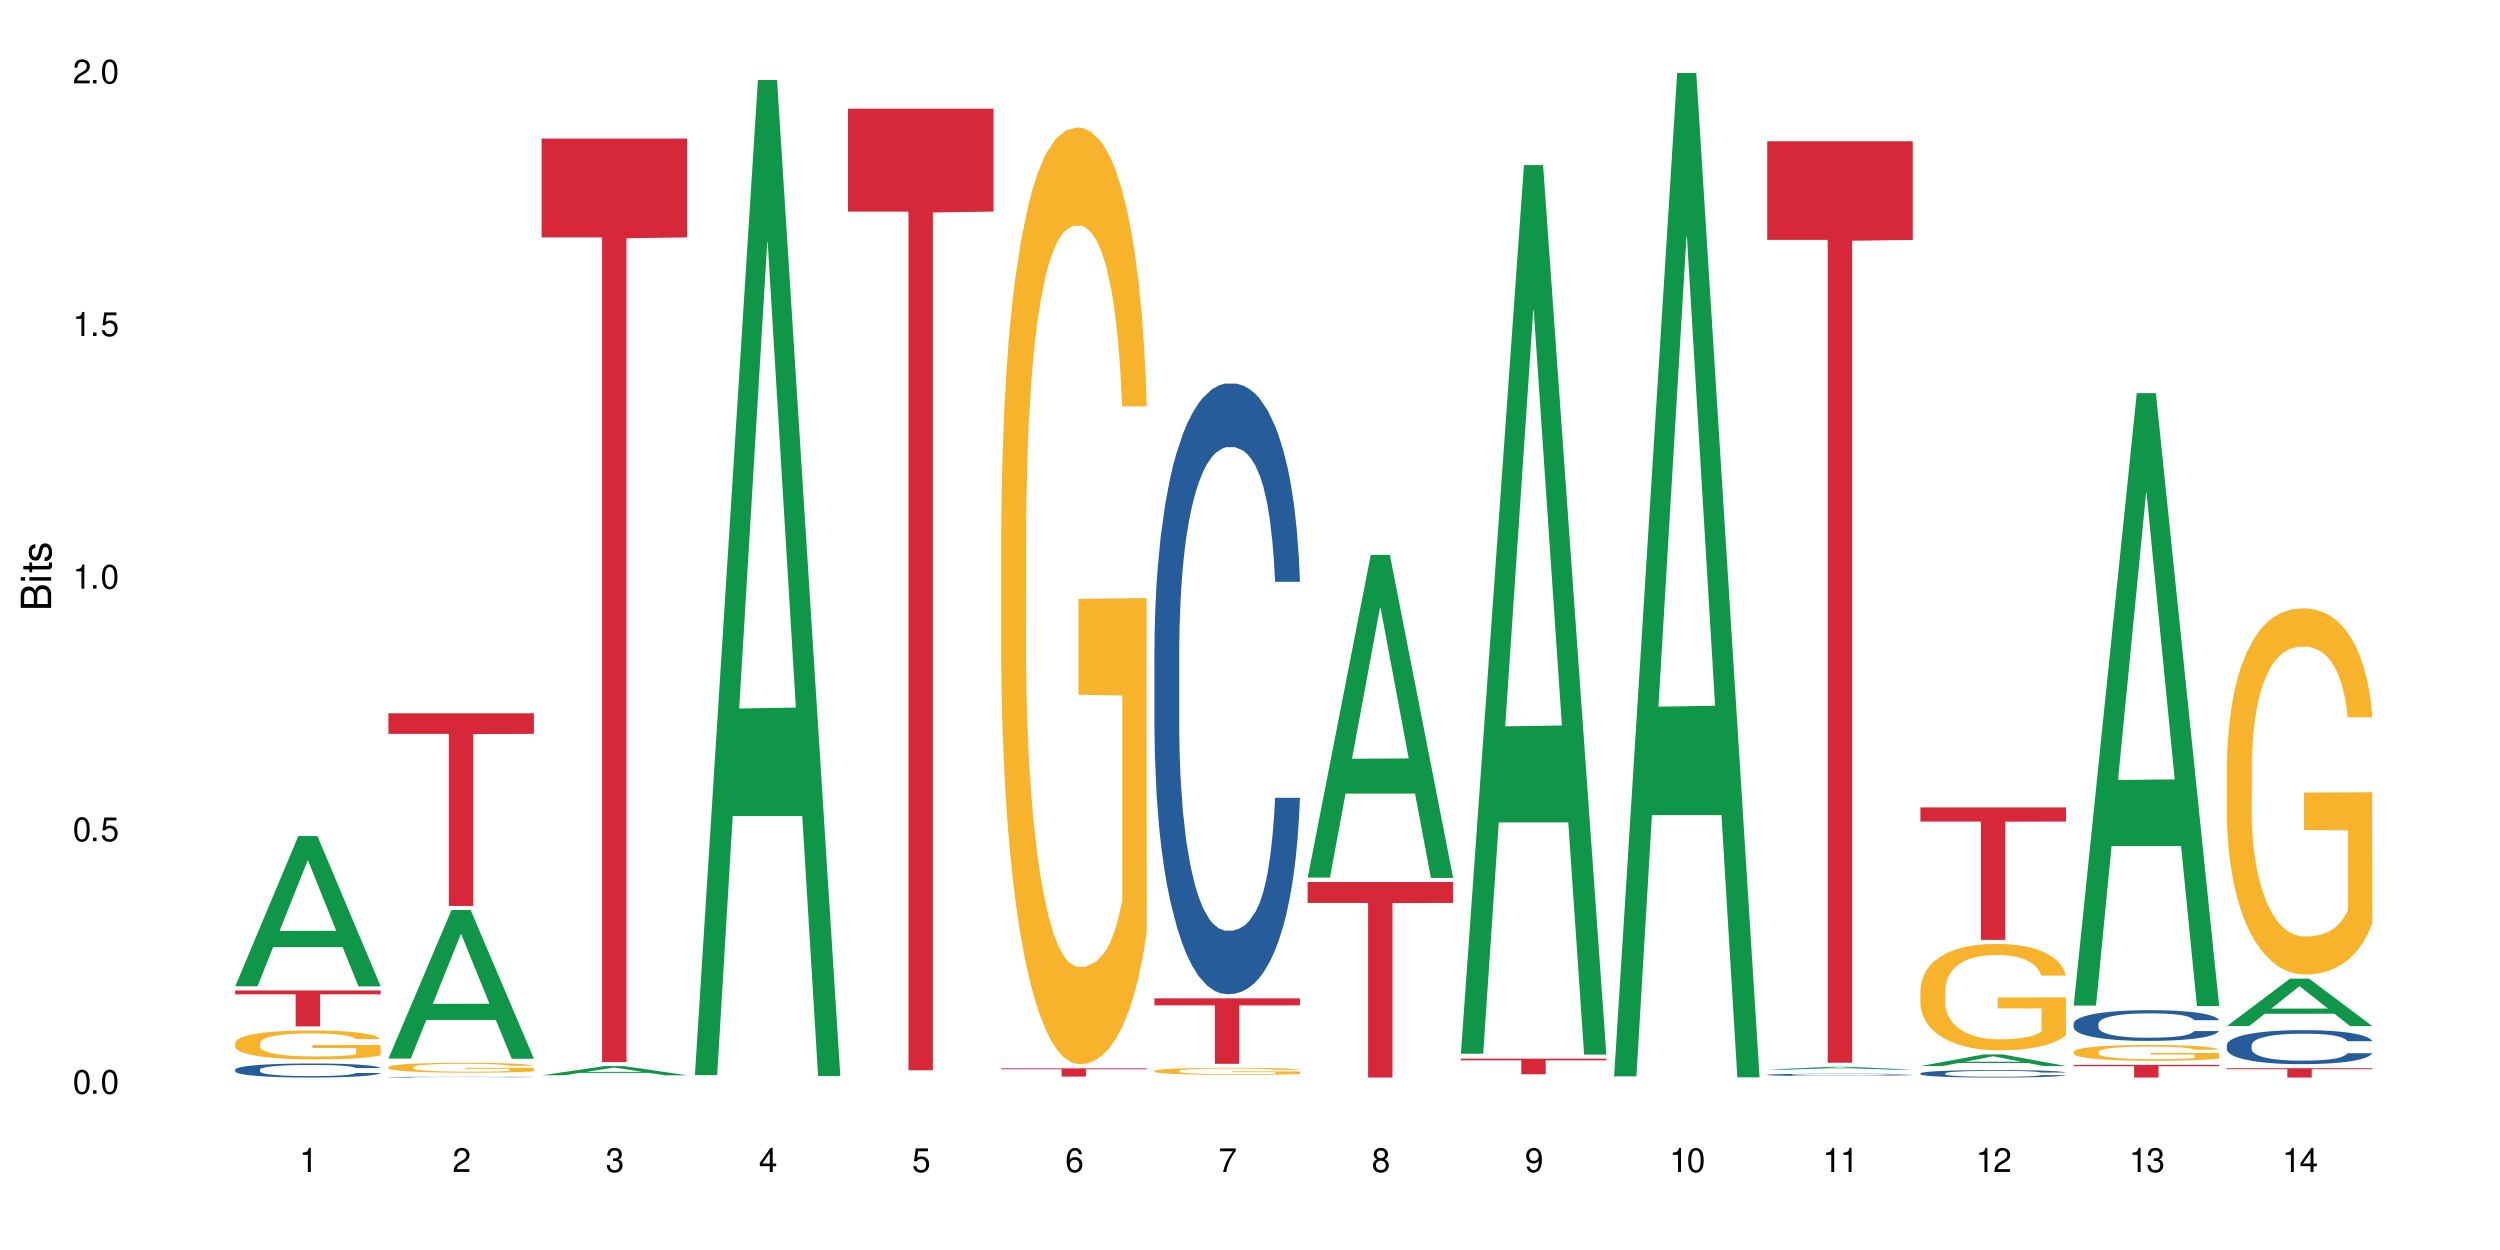
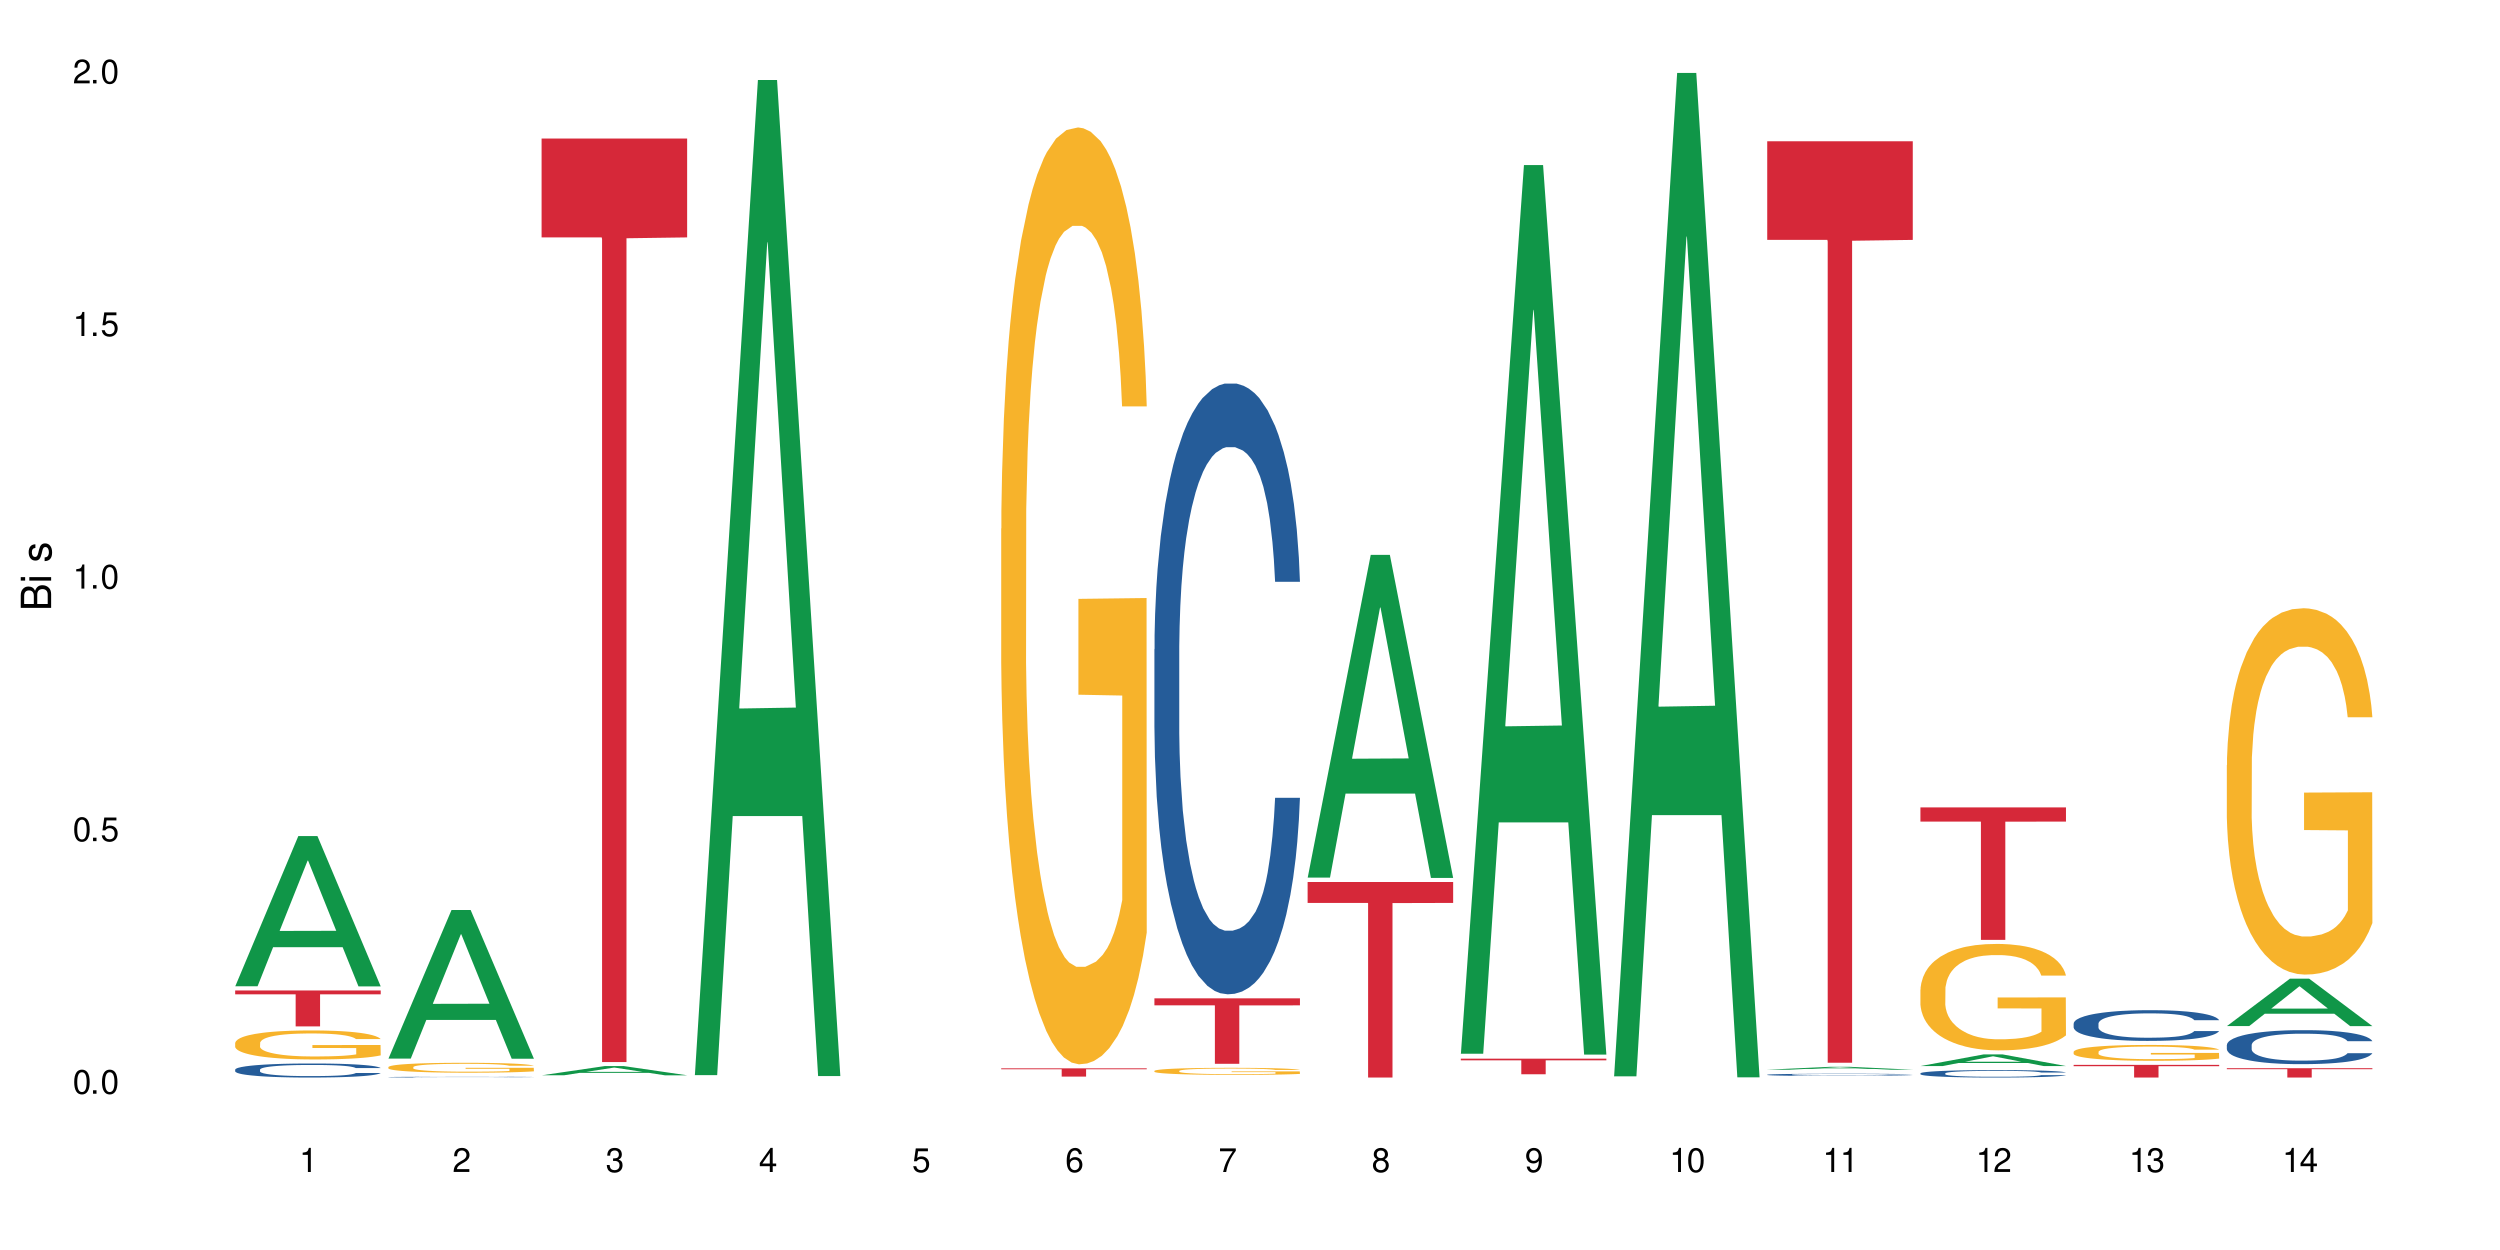
<svg xmlns="http://www.w3.org/2000/svg" xmlns:xlink="http://www.w3.org/1999/xlink" width="720" height="360" viewBox="0 0 720 360">
  <defs>
    <g>
      <g id="glyph-0-0">
</g>
      <g id="glyph-0-1">
        <path d="M 2.641 -6.938 C 2 -6.938 1.422 -6.656 1.078 -6.172 C 0.641 -5.562 0.406 -4.641 0.406 -3.359 C 0.406 -1.016 1.188 0.219 2.641 0.219 C 4.078 0.219 4.859 -1.016 4.859 -3.297 C 4.859 -4.641 4.656 -5.547 4.203 -6.172 C 3.844 -6.656 3.281 -6.938 2.641 -6.938 Z M 2.641 -6.188 C 3.547 -6.188 4 -5.25 4 -3.375 C 4 -1.406 3.562 -0.484 2.625 -0.484 C 1.734 -0.484 1.281 -1.438 1.281 -3.344 C 1.281 -5.25 1.734 -6.188 2.641 -6.188 Z M 2.641 -6.188 " />
      </g>
      <g id="glyph-0-2">
        <path d="M 1.828 -1 L 0.828 -1 L 0.828 0 L 1.828 0 Z M 1.828 -1 " />
      </g>
      <g id="glyph-0-3">
        <path d="M 4.562 -6.797 L 1.062 -6.797 L 0.547 -3.094 L 1.328 -3.094 C 1.719 -3.562 2.047 -3.734 2.578 -3.734 C 3.484 -3.734 4.062 -3.109 4.062 -2.094 C 4.062 -1.125 3.484 -0.531 2.578 -0.531 C 1.828 -0.531 1.375 -0.906 1.188 -1.672 L 0.328 -1.672 C 0.453 -1.109 0.547 -0.844 0.75 -0.594 C 1.125 -0.078 1.828 0.219 2.594 0.219 C 3.969 0.219 4.922 -0.781 4.922 -2.219 C 4.922 -3.562 4.031 -4.484 2.719 -4.484 C 2.25 -4.484 1.859 -4.359 1.469 -4.062 L 1.734 -5.969 L 4.562 -5.969 Z M 4.562 -6.797 " />
      </g>
      <g id="glyph-0-4">
        <path d="M 2.484 -4.938 L 2.484 0 L 3.328 0 L 3.328 -6.938 L 2.766 -6.938 C 2.469 -5.875 2.281 -5.734 0.984 -5.562 L 0.984 -4.938 Z M 2.484 -4.938 " />
      </g>
      <g id="glyph-0-5">
        <path d="M 4.859 -0.828 L 1.281 -0.828 C 1.359 -1.406 1.672 -1.781 2.5 -2.281 L 3.469 -2.828 C 4.406 -3.344 4.906 -4.062 4.906 -4.906 C 4.906 -5.484 4.672 -6.031 4.266 -6.406 C 3.859 -6.766 3.375 -6.938 2.719 -6.938 C 1.859 -6.938 1.219 -6.625 0.844 -6.031 C 0.609 -5.672 0.5 -5.234 0.484 -4.531 L 1.328 -4.531 C 1.359 -5.016 1.406 -5.281 1.531 -5.516 C 1.75 -5.938 2.188 -6.203 2.703 -6.203 C 3.469 -6.203 4.031 -5.641 4.031 -4.891 C 4.031 -4.344 3.719 -3.859 3.125 -3.516 L 2.234 -3 C 0.812 -2.172 0.406 -1.531 0.328 -0.016 L 4.859 -0.016 Z M 4.859 -0.828 " />
      </g>
      <g id="glyph-0-6">
        <path d="M 2.125 -3.188 L 2.578 -3.188 C 3.5 -3.188 3.984 -2.766 3.984 -1.922 C 3.984 -1.062 3.469 -0.531 2.594 -0.531 C 1.656 -0.531 1.203 -1 1.156 -2.016 L 0.312 -2.016 C 0.344 -1.453 0.438 -1.094 0.609 -0.781 C 0.953 -0.109 1.625 0.219 2.547 0.219 C 3.953 0.219 4.859 -0.625 4.859 -1.938 C 4.859 -2.828 4.516 -3.297 3.703 -3.594 C 4.344 -3.844 4.656 -4.328 4.656 -5.031 C 4.656 -6.219 3.875 -6.938 2.578 -6.938 C 1.203 -6.938 0.484 -6.172 0.453 -4.703 L 1.297 -4.703 C 1.312 -5.125 1.344 -5.359 1.453 -5.578 C 1.641 -5.969 2.062 -6.203 2.594 -6.203 C 3.344 -6.203 3.797 -5.75 3.797 -5 C 3.797 -4.516 3.609 -4.219 3.25 -4.047 C 3.016 -3.953 2.703 -3.922 2.125 -3.906 Z M 2.125 -3.188 " />
      </g>
      <g id="glyph-0-7">
        <path d="M 3.141 -1.672 L 3.141 0 L 3.984 0 L 3.984 -1.672 L 4.984 -1.672 L 4.984 -2.438 L 3.984 -2.438 L 3.984 -6.938 L 3.359 -6.938 L 0.266 -2.578 L 0.266 -1.672 Z M 3.141 -2.438 L 1 -2.438 L 3.141 -5.5 Z M 3.141 -2.438 " />
      </g>
      <g id="glyph-0-8">
        <path d="M 4.781 -5.125 C 4.609 -6.266 3.891 -6.938 2.844 -6.938 C 2.094 -6.938 1.422 -6.578 1.031 -5.953 C 0.594 -5.266 0.406 -4.422 0.406 -3.172 C 0.406 -2 0.578 -1.25 0.984 -0.641 C 1.359 -0.078 1.953 0.219 2.703 0.219 C 3.984 0.219 4.922 -0.75 4.922 -2.094 C 4.922 -3.375 4.062 -4.281 2.844 -4.281 C 2.172 -4.281 1.641 -4.031 1.281 -3.516 C 1.281 -5.234 1.828 -6.188 2.797 -6.188 C 3.391 -6.188 3.797 -5.797 3.938 -5.125 Z M 2.734 -3.531 C 3.547 -3.531 4.062 -2.953 4.062 -2.031 C 4.062 -1.156 3.484 -0.531 2.703 -0.531 C 1.922 -0.531 1.328 -1.188 1.328 -2.078 C 1.328 -2.938 1.906 -3.531 2.734 -3.531 Z M 2.734 -3.531 " />
      </g>
      <g id="glyph-0-9">
        <path d="M 4.984 -6.797 L 0.438 -6.797 L 0.438 -5.969 L 4.109 -5.969 C 2.5 -3.656 1.828 -2.234 1.328 0 L 2.219 0 C 2.594 -2.172 3.453 -4.047 4.984 -6.094 Z M 4.984 -6.797 " />
      </g>
      <g id="glyph-0-10">
        <path d="M 3.75 -3.656 C 4.469 -4.094 4.688 -4.438 4.688 -5.078 C 4.688 -6.172 3.844 -6.938 2.641 -6.938 C 1.438 -6.938 0.594 -6.172 0.594 -5.094 C 0.594 -4.438 0.812 -4.094 1.516 -3.656 C 0.734 -3.266 0.359 -2.703 0.359 -1.922 C 0.359 -0.656 1.281 0.219 2.641 0.219 C 3.984 0.219 4.922 -0.656 4.922 -1.922 C 4.922 -2.703 4.531 -3.266 3.75 -3.656 Z M 2.641 -6.188 C 3.359 -6.188 3.812 -5.75 3.812 -5.062 C 3.812 -4.406 3.344 -3.984 2.641 -3.984 C 1.922 -3.984 1.453 -4.406 1.453 -5.078 C 1.453 -5.75 1.922 -6.188 2.641 -6.188 Z M 2.641 -3.266 C 3.484 -3.266 4.062 -2.719 4.062 -1.906 C 4.062 -1.078 3.484 -0.531 2.625 -0.531 C 1.797 -0.531 1.219 -1.094 1.219 -1.906 C 1.219 -2.719 1.781 -3.266 2.641 -3.266 Z M 2.641 -3.266 " />
      </g>
      <g id="glyph-0-11">
        <path d="M 0.516 -1.578 C 0.672 -0.453 1.406 0.219 2.438 0.219 C 3.188 0.219 3.859 -0.141 4.266 -0.766 C 4.688 -1.453 4.891 -2.297 4.891 -3.547 C 4.891 -4.719 4.703 -5.453 4.312 -6.078 C 3.938 -6.641 3.344 -6.938 2.594 -6.938 C 1.297 -6.938 0.359 -5.969 0.359 -4.625 C 0.359 -3.344 1.234 -2.453 2.453 -2.453 C 3.094 -2.453 3.578 -2.672 4.016 -3.203 C 4 -1.484 3.469 -0.531 2.5 -0.531 C 1.906 -0.531 1.484 -0.906 1.359 -1.578 Z M 2.578 -6.203 C 3.375 -6.203 3.969 -5.531 3.969 -4.641 C 3.969 -3.797 3.391 -3.188 2.547 -3.188 C 1.734 -3.188 1.234 -3.766 1.234 -4.688 C 1.234 -5.562 1.797 -6.203 2.578 -6.203 Z M 2.578 -6.203 " />
      </g>
      <g id="glyph-1-0">
</g>
      <g id="glyph-1-1">
        <path d="M 0 -0.953 L 0 -4.891 C 0 -5.719 -0.234 -6.344 -0.734 -6.797 C -1.188 -7.234 -1.812 -7.469 -2.5 -7.469 C -3.547 -7.469 -4.188 -7 -4.625 -5.875 C -4.984 -6.688 -5.625 -7.094 -6.531 -7.094 C -7.172 -7.094 -7.734 -6.859 -8.141 -6.391 C -8.562 -5.922 -8.75 -5.344 -8.75 -4.5 L -8.75 -0.953 Z M -4.984 -2.062 L -7.766 -2.062 L -7.766 -4.219 C -7.766 -4.844 -7.688 -5.203 -7.453 -5.5 C -7.219 -5.812 -6.859 -5.969 -6.375 -5.969 C -5.891 -5.969 -5.531 -5.812 -5.297 -5.5 C -5.062 -5.203 -4.984 -4.844 -4.984 -4.219 Z M -0.984 -2.062 L -4 -2.062 L -4 -4.781 C -4 -5.766 -3.438 -6.359 -2.484 -6.359 C -1.547 -6.359 -0.984 -5.766 -0.984 -4.781 Z M -0.984 -2.062 " />
      </g>
      <g id="glyph-1-2">
        <path d="M -6.281 -1.797 L -6.281 -0.797 L 0 -0.797 L 0 -1.797 Z M -8.75 -1.797 L -8.75 -0.797 L -7.484 -0.797 L -7.484 -1.797 Z M -8.75 -1.797 " />
      </g>
      <g id="glyph-1-3">
-         <path d="M -6.281 -3.047 L -6.281 -2.016 L -8.016 -2.016 L -8.016 -1.016 L -6.281 -1.016 L -6.281 -0.172 L -5.469 -0.172 L -5.469 -1.016 L -0.719 -1.016 C -0.078 -1.016 0.281 -1.453 0.281 -2.234 C 0.281 -2.5 0.25 -2.719 0.188 -3.047 L -0.641 -3.047 C -0.609 -2.906 -0.594 -2.766 -0.594 -2.562 C -0.594 -2.141 -0.719 -2.016 -1.156 -2.016 L -5.469 -2.016 L -5.469 -3.047 Z M -6.281 -3.047 " />
-       </g>
+         </g>
      <g id="glyph-1-4">
        <path d="M -4.531 -5.25 C -5.766 -5.25 -6.469 -4.422 -6.469 -2.969 C -6.469 -1.516 -5.719 -0.562 -4.547 -0.562 C -3.562 -0.562 -3.094 -1.062 -2.734 -2.562 L -2.516 -3.484 C -2.344 -4.188 -2.094 -4.469 -1.641 -4.469 C -1.047 -4.469 -0.641 -3.875 -0.641 -3 C -0.641 -2.453 -0.797 -2 -1.062 -1.75 C -1.25 -1.594 -1.422 -1.531 -1.875 -1.469 L -1.875 -0.406 C -0.422 -0.453 0.281 -1.266 0.281 -2.922 C 0.281 -4.5 -0.5 -5.516 -1.719 -5.516 C -2.656 -5.516 -3.172 -4.984 -3.469 -3.734 L -3.703 -2.766 C -3.891 -1.953 -4.156 -1.609 -4.594 -1.609 C -5.188 -1.609 -5.547 -2.125 -5.547 -2.938 C -5.547 -3.75 -5.203 -4.172 -4.531 -4.203 Z M -4.531 -5.25 " />
      </g>
    </g>
  </defs>
  <rect x="-72" y="-36" width="864" height="432" fill="rgb(100%, 100%, 100%)" fill-opacity="1" />
  <path fill-rule="nonzero" fill="rgb(6.275%, 58.824%, 28.235%)" fill-opacity="1" d="M 67.73 284.047 L 67.777 284.008 L 85.914 240.789 L 91.422 240.789 L 109.648 284.09 L 103.242 284.09 L 98.676 272.785 L 78.656 272.785 L 74.18 284.047 L 67.73 284.047 L 80.582 268.109 L 96.84 268.07 L 88.734 247.863 L 88.645 247.824 L 88.555 247.945 L 80.539 268.07 L 80.582 268.109 Z M 67.73 284.047 " />
  <path fill-rule="nonzero" fill="rgb(14.51%, 36.078%, 60%)" fill-opacity="1" d="M 67.73 308.047 L 67.781 308.043 L 67.781 307.957 L 67.934 307.816 L 68.293 307.637 L 68.652 307.516 L 69.57 307.297 L 70.848 307.086 L 72.18 306.926 L 73.148 306.828 L 74.02 306.754 L 76.012 306.617 L 77.289 306.547 L 78.672 306.484 L 80.355 306.422 L 81.582 306.383 L 84.344 306.324 L 86.391 306.301 L 87.973 306.289 L 91.398 306.289 L 93.441 306.301 L 94.926 306.32 L 96.562 306.352 L 97.941 306.383 L 100.344 306.465 L 102.492 306.57 L 103.461 306.629 L 104.996 306.742 L 106.172 306.855 L 106.988 306.949 L 107.91 307.086 L 108.727 307.254 L 109.34 307.441 L 109.648 307.602 L 102.492 307.602 L 102.133 307.453 L 101.723 307.34 L 100.957 307.188 L 100.191 307.078 L 99.117 306.973 L 98.145 306.902 L 96.816 306.832 L 95.641 306.789 L 94.414 306.754 L 93.238 306.73 L 90.988 306.711 L 88.383 306.711 L 87.41 306.719 L 85.418 306.746 L 84.344 306.773 L 82.812 306.824 L 81.738 306.871 L 80.461 306.945 L 79.59 307.008 L 78.516 307.105 L 77.75 307.191 L 76.883 307.312 L 76.371 307.406 L 75.91 307.508 L 75.5 307.629 L 75.195 307.762 L 74.988 307.898 L 74.887 308.031 L 74.887 308.602 L 74.988 308.738 L 75.246 308.891 L 75.91 309.117 L 76.883 309.312 L 78.004 309.469 L 79.078 309.578 L 79.691 309.633 L 80.512 309.691 L 81.789 309.766 L 83.629 309.84 L 84.703 309.867 L 86.34 309.898 L 88.023 309.914 L 90.273 309.914 L 92.27 309.898 L 93.598 309.879 L 94.977 309.852 L 96.867 309.785 L 98.043 309.727 L 99.066 309.656 L 99.832 309.586 L 100.344 309.527 L 101.109 309.414 L 101.723 309.289 L 102.184 309.156 L 102.492 309.031 L 109.648 309.031 L 109.34 309.18 L 108.883 309.324 L 108.422 309.434 L 107.707 309.562 L 106.887 309.676 L 105.711 309.805 L 104.742 309.891 L 103.461 309.984 L 102.285 310.055 L 101.008 310.117 L 99.117 310.191 L 97.891 310.227 L 96.562 310.262 L 94.977 310.289 L 92.984 310.316 L 90.836 310.332 L 88.844 310.336 L 86.695 310.328 L 85.109 310.312 L 83.016 310.277 L 80.41 310.211 L 78.516 310.141 L 77.035 310.07 L 75.758 309.996 L 74.324 309.898 L 72.484 309.734 L 71.359 309.609 L 70.594 309.504 L 69.723 309.363 L 69.109 309.23 L 68.395 309.023 L 67.883 308.762 L 67.73 308.559 Z M 67.73 308.047 " />
  <path fill-rule="nonzero" fill="rgb(96.863%, 70.196%, 16.863%)" fill-opacity="1" d="M 67.73 300.348 L 67.781 300.34 L 67.781 300.188 L 67.988 299.844 L 68.496 299.371 L 69.164 298.98 L 69.879 298.676 L 70.34 298.516 L 71.105 298.285 L 71.77 298.117 L 73.457 297.773 L 75.602 297.453 L 76.777 297.316 L 78.109 297.188 L 80 297.043 L 80.867 296.988 L 83.527 296.867 L 86.543 296.789 L 89.863 296.766 L 91.398 296.773 L 93.496 296.805 L 96.355 296.887 L 97.992 296.965 L 99.27 297.043 L 100.602 297.141 L 102.234 297.293 L 103.77 297.477 L 104.996 297.66 L 106.223 297.887 L 107.246 298.133 L 108.113 298.398 L 108.883 298.719 L 109.34 298.988 L 109.648 299.254 L 102.543 299.254 L 102.133 298.988 L 101.672 298.781 L 100.906 298.531 L 100.141 298.348 L 99.375 298.203 L 97.941 298.004 L 96.715 297.879 L 95.18 297.773 L 93.699 297.707 L 92.012 297.66 L 90.988 297.645 L 88.281 297.645 L 85.828 297.699 L 84.395 297.758 L 83.375 297.82 L 81.941 297.934 L 81.074 298.027 L 80.562 298.086 L 79.027 298.324 L 78.004 298.539 L 77.445 298.684 L 76.727 298.91 L 76.215 299.117 L 75.652 299.422 L 75.348 299.652 L 74.938 300.172 L 74.887 301.547 L 75.039 301.836 L 75.348 302.148 L 75.758 302.422 L 76.371 302.715 L 76.984 302.934 L 78.059 303.234 L 78.977 303.43 L 79.691 303.562 L 81.074 303.766 L 81.637 303.836 L 82.965 303.973 L 84.344 304.078 L 86.031 304.172 L 87.309 304.219 L 89.355 304.254 L 91.961 304.254 L 95.027 304.211 L 96.969 304.148 L 98.301 304.086 L 99.168 304.035 L 100.242 303.949 L 101.008 303.875 L 101.723 303.789 L 102.594 303.66 L 102.594 301.836 L 89.969 301.828 L 89.969 300.973 L 109.598 300.965 L 109.648 303.949 L 108.574 304.156 L 107.246 304.355 L 105.969 304.508 L 104.637 304.637 L 102.746 304.781 L 101.215 304.875 L 98.863 304.98 L 96.715 305.051 L 94.465 305.094 L 92.473 305.117 L 90.121 305.125 L 88.023 305.109 L 85.777 305.066 L 83.988 305.004 L 82.352 304.926 L 80.715 304.828 L 78.672 304.668 L 77.34 304.539 L 75.961 304.379 L 74.582 304.188 L 73.355 303.98 L 72.535 303.82 L 71.719 303.637 L 70.848 303.406 L 70.031 303.148 L 69.418 302.91 L 68.855 302.645 L 68.445 302.395 L 68.039 302.051 L 67.832 301.773 L 67.73 301.539 Z M 67.73 300.348 " />
  <path fill-rule="nonzero" fill="rgb(83.922%, 15.686%, 22.353%)" fill-opacity="1" d="M 67.73 285.25 L 109.648 285.25 L 109.648 286.359 L 92.18 286.367 L 92.18 295.605 L 85.148 295.605 L 85.148 286.379 L 85.047 286.359 L 67.73 286.359 Z M 67.73 285.25 " />
  <path fill-rule="nonzero" fill="rgb(6.275%, 58.824%, 28.235%)" fill-opacity="1" d="M 111.855 304.879 L 111.898 304.84 L 130.035 262.078 L 135.543 262.078 L 153.77 304.918 L 147.367 304.918 L 142.801 293.738 L 122.781 293.738 L 118.301 304.879 L 111.855 304.879 L 124.707 289.109 L 140.961 289.07 L 132.855 269.078 L 132.766 269.039 L 132.68 269.16 L 124.66 289.07 L 124.707 289.109 Z M 111.855 304.879 " />
  <path fill-rule="nonzero" fill="rgb(14.51%, 36.078%, 60%)" fill-opacity="1" d="M 111.855 310.207 L 111.906 310.207 L 111.906 310.199 L 112.059 310.191 L 112.418 310.184 L 112.773 310.176 L 113.695 310.164 L 114.973 310.152 L 116.301 310.141 L 117.273 310.137 L 118.141 310.133 L 120.137 310.125 L 121.414 310.121 L 122.793 310.117 L 124.48 310.113 L 125.707 310.113 L 128.469 310.109 L 130.512 310.105 L 137.566 310.105 L 139.047 310.109 L 140.684 310.109 L 142.066 310.113 L 144.469 310.117 L 146.613 310.121 L 147.586 310.125 L 149.117 310.133 L 150.293 310.137 L 151.113 310.145 L 152.031 310.152 L 152.852 310.16 L 153.465 310.172 L 153.77 310.18 L 146.613 310.18 L 146.258 310.172 L 145.848 310.164 L 145.082 310.156 L 144.312 310.152 L 143.242 310.145 L 142.27 310.141 L 140.941 310.137 L 139.766 310.133 L 137.363 310.133 L 135.113 310.129 L 131.535 310.129 L 129.539 310.133 L 128.469 310.133 L 126.934 310.137 L 125.859 310.141 L 124.582 310.145 L 123.715 310.148 L 122.641 310.152 L 121.875 310.156 L 121.004 310.164 L 120.492 310.168 L 120.031 310.176 L 119.625 310.184 L 119.316 310.188 L 119.113 310.195 L 119.012 310.203 L 119.012 310.238 L 119.113 310.246 L 119.367 310.254 L 120.031 310.266 L 121.004 310.277 L 122.129 310.285 L 123.203 310.293 L 123.816 310.293 L 124.633 310.297 L 125.91 310.301 L 127.75 310.305 L 128.824 310.309 L 139.102 310.309 L 140.992 310.305 L 142.168 310.301 L 143.188 310.297 L 143.957 310.293 L 144.469 310.289 L 145.234 310.281 L 145.848 310.273 L 146.309 310.27 L 146.613 310.262 L 153.77 310.262 L 153.465 310.27 L 152.543 310.285 L 151.828 310.289 L 151.012 310.297 L 149.836 310.305 L 148.863 310.309 L 147.586 310.316 L 146.41 310.32 L 145.133 310.32 L 143.242 310.328 L 142.012 310.328 L 140.684 310.332 L 137.105 310.332 L 134.961 310.336 L 132.965 310.336 L 130.82 310.332 L 127.137 310.332 L 124.531 310.328 L 122.641 310.324 L 121.156 310.32 L 119.879 310.316 L 118.449 310.309 L 116.609 310.301 L 115.484 310.293 L 114.715 310.289 L 113.848 310.281 L 113.234 310.273 L 112.52 310.262 L 112.008 310.246 L 111.855 310.234 Z M 111.855 310.207 " />
  <path fill-rule="nonzero" fill="rgb(96.863%, 70.196%, 16.863%)" fill-opacity="1" d="M 111.855 307.309 L 111.906 307.305 L 111.906 307.254 L 112.109 307.137 L 112.621 306.973 L 113.285 306.84 L 114 306.734 L 114.461 306.68 L 115.227 306.602 L 115.891 306.543 L 117.578 306.426 L 119.727 306.316 L 120.902 306.27 L 122.23 306.227 L 124.121 306.176 L 124.992 306.156 L 127.648 306.117 L 130.664 306.09 L 133.988 306.082 L 135.523 306.086 L 137.617 306.094 L 140.48 306.125 L 142.117 306.148 L 143.395 306.176 L 144.723 306.211 L 146.359 306.262 L 147.891 306.324 L 149.117 306.387 L 150.348 306.465 L 151.367 306.551 L 152.238 306.641 L 153.004 306.75 L 153.465 306.844 L 153.77 306.934 L 146.664 306.934 L 146.258 306.844 L 145.797 306.773 L 145.031 306.684 L 144.262 306.621 L 143.496 306.574 L 142.066 306.504 L 140.84 306.465 L 139.305 306.426 L 137.82 306.402 L 136.137 306.387 L 135.113 306.383 L 132.402 306.383 L 129.949 306.402 L 128.52 306.422 L 127.496 306.441 L 126.066 306.48 L 125.195 306.512 L 124.684 306.535 L 123.152 306.613 L 122.129 306.688 L 121.566 306.738 L 120.852 306.816 L 120.34 306.887 L 119.777 306.992 L 119.469 307.07 L 119.062 307.246 L 119.012 307.719 L 119.164 307.816 L 119.469 307.926 L 119.879 308.02 L 120.492 308.117 L 121.105 308.195 L 122.18 308.297 L 123.102 308.363 L 123.816 308.406 L 125.195 308.48 L 125.758 308.504 L 127.086 308.551 L 128.469 308.586 L 130.152 308.617 L 131.434 308.633 L 133.477 308.645 L 136.082 308.645 L 139.152 308.629 L 141.094 308.609 L 142.422 308.59 L 143.293 308.57 L 144.363 308.543 L 145.133 308.516 L 145.848 308.488 L 146.715 308.441 L 146.715 307.816 L 134.09 307.816 L 134.09 307.523 L 153.719 307.52 L 153.77 308.543 L 152.699 308.613 L 151.367 308.68 L 150.09 308.73 L 148.762 308.777 L 146.871 308.828 L 145.336 308.859 L 142.984 308.895 L 140.84 308.918 L 138.59 308.934 L 136.594 308.941 L 134.242 308.945 L 132.148 308.938 L 129.898 308.922 L 128.109 308.902 L 126.473 308.875 L 124.84 308.844 L 122.793 308.789 L 121.465 308.742 L 120.082 308.688 L 118.703 308.621 L 117.477 308.551 L 116.66 308.496 L 115.84 308.434 L 114.973 308.355 L 114.152 308.266 L 113.539 308.188 L 112.98 308.094 L 112.57 308.008 L 112.16 307.891 L 111.957 307.797 L 111.855 307.715 Z M 111.855 307.309 " />
-   <path fill-rule="nonzero" fill="rgb(83.922%, 15.686%, 22.353%)" fill-opacity="1" d="M 111.855 205.418 L 153.77 205.418 L 153.77 211.359 L 136.301 211.414 L 136.301 260.918 L 129.273 260.918 L 129.273 211.465 L 129.172 211.359 L 111.855 211.359 Z M 111.855 205.418 " />
  <path fill-rule="nonzero" fill="rgb(6.275%, 58.824%, 28.235%)" fill-opacity="1" d="M 155.977 309.684 L 156.023 309.684 L 174.16 307.031 L 179.668 307.031 L 197.895 309.688 L 191.488 309.688 L 186.922 308.992 L 166.902 308.992 L 162.426 309.684 L 155.977 309.684 L 168.828 308.707 L 185.086 308.703 L 176.98 307.465 L 176.891 307.461 L 176.801 307.469 L 168.785 308.703 L 168.828 308.707 Z M 155.977 309.684 " />
  <path fill-rule="nonzero" fill="rgb(83.922%, 15.686%, 22.353%)" fill-opacity="1" d="M 155.977 39.902 L 197.895 39.902 L 197.895 68.371 L 180.426 68.621 L 180.426 305.867 L 173.395 305.867 L 173.395 68.871 L 173.293 68.371 L 155.977 68.371 Z M 155.977 39.902 " />
  <path fill-rule="nonzero" fill="rgb(6.275%, 58.824%, 28.235%)" fill-opacity="1" d="M 200.102 309.645 L 200.145 309.375 L 218.281 23.031 L 223.789 23.031 L 242.016 309.914 L 235.613 309.914 L 231.047 235.031 L 211.027 235.031 L 206.547 309.645 L 200.102 309.645 L 212.953 204.051 L 229.207 203.781 L 221.102 69.902 L 221.012 69.633 L 220.926 70.441 L 212.906 203.781 L 212.953 204.051 Z M 200.102 309.645 " />
-   <path fill-rule="nonzero" fill="rgb(83.922%, 15.686%, 22.353%)" fill-opacity="1" d="M 244.223 31.289 L 286.141 31.289 L 286.141 60.934 L 268.672 61.195 L 268.672 308.246 L 261.641 308.246 L 261.641 61.453 L 261.539 60.934 L 244.223 60.934 Z M 244.223 31.289 " />
  <path fill-rule="nonzero" fill="rgb(96.863%, 70.196%, 16.863%)" fill-opacity="1" d="M 288.348 152.273 L 288.398 152.023 L 288.398 147.098 L 288.602 136.008 L 289.113 120.73 L 289.777 108.164 L 290.492 98.309 L 290.953 93.133 L 291.719 85.738 L 292.383 80.32 L 294.07 69.23 L 296.219 58.883 L 297.395 54.445 L 298.723 50.258 L 300.613 45.574 L 301.484 43.852 L 304.141 39.906 L 307.156 37.441 L 310.48 36.703 L 312.012 36.949 L 314.109 37.938 L 316.973 40.648 L 318.609 43.109 L 319.887 45.574 L 321.215 48.777 L 322.852 53.707 L 324.383 59.621 L 325.609 65.535 L 326.836 72.926 L 327.859 80.812 L 328.73 89.438 L 329.496 99.785 L 329.957 108.41 L 330.262 117.035 L 323.156 117.035 L 322.75 108.41 L 322.289 101.758 L 321.523 93.625 L 320.754 87.711 L 319.988 83.031 L 318.559 76.621 L 317.328 72.68 L 315.797 69.23 L 314.312 67.012 L 312.629 65.535 L 311.605 65.043 L 308.895 65.043 L 306.441 66.766 L 305.012 68.738 L 303.988 70.711 L 302.559 74.406 L 301.688 77.363 L 301.176 79.332 L 299.645 86.973 L 298.621 93.871 L 298.059 98.555 L 297.344 105.945 L 296.832 112.598 L 296.27 122.457 L 295.961 129.848 L 295.555 146.605 L 295.504 190.957 L 295.656 200.32 L 295.961 210.426 L 296.371 219.297 L 296.984 228.66 L 297.598 235.805 L 298.672 245.414 L 299.594 251.824 L 300.309 256.012 L 301.688 262.664 L 302.25 264.883 L 303.578 269.316 L 304.961 272.766 L 306.645 275.723 L 307.926 277.203 L 309.969 278.434 L 312.574 278.434 L 315.645 276.957 L 317.586 274.984 L 318.914 273.016 L 319.785 271.289 L 320.855 268.578 L 321.625 266.113 L 322.34 263.402 L 323.207 259.215 L 323.207 200.32 L 310.582 200.074 L 310.582 172.477 L 330.211 172.23 L 330.262 268.578 L 329.188 275.23 L 327.859 281.637 L 326.582 286.566 L 325.254 290.754 L 323.363 295.438 L 321.828 298.395 L 319.477 301.844 L 317.328 304.062 L 315.082 305.539 L 313.086 306.281 L 310.734 306.527 L 308.641 306.031 L 306.391 304.555 L 304.602 302.582 L 302.965 300.121 L 301.328 296.914 L 299.285 291.742 L 297.957 287.551 L 296.574 282.379 L 295.195 276.219 L 293.969 269.562 L 293.152 264.391 L 292.332 258.477 L 291.465 251.082 L 290.645 242.707 L 290.031 235.066 L 289.469 226.441 L 289.062 218.309 L 288.652 207.223 L 288.449 198.352 L 288.348 190.711 Z M 288.348 152.273 " />
  <path fill-rule="nonzero" fill="rgb(83.922%, 15.686%, 22.353%)" fill-opacity="1" d="M 288.348 307.688 L 330.262 307.688 L 330.262 307.941 L 312.793 307.945 L 312.793 310.07 L 305.766 310.07 L 305.766 307.949 L 305.664 307.941 L 288.348 307.941 Z M 288.348 307.688 " />
  <path fill-rule="nonzero" fill="rgb(14.51%, 36.078%, 60%)" fill-opacity="1" d="M 332.469 187.004 L 332.52 186.844 L 332.52 182.984 L 332.672 176.875 L 333.031 169.156 L 333.391 163.852 L 334.309 154.367 L 335.586 145.199 L 336.918 138.125 L 337.887 133.945 L 338.758 130.73 L 340.75 124.781 L 342.027 121.727 L 343.406 118.996 L 345.094 116.262 L 346.32 114.652 L 349.082 112.082 L 351.129 110.957 L 352.711 110.473 L 356.137 110.473 L 358.18 111.117 L 359.664 111.922 L 361.301 113.207 L 362.68 114.652 L 365.082 118.191 L 367.23 122.691 L 368.199 125.266 L 369.734 130.25 L 370.91 135.07 L 371.727 139.254 L 372.648 145.199 L 373.465 152.438 L 374.078 160.637 L 374.387 167.551 L 367.23 167.551 L 366.871 161.117 L 366.461 156.133 L 365.695 149.543 L 364.93 144.879 L 363.855 140.219 L 362.883 137.164 L 361.555 134.105 L 360.379 132.18 L 359.152 130.73 L 357.977 129.766 L 355.727 128.801 L 353.121 128.801 L 352.148 129.125 L 350.156 130.41 L 349.082 131.535 L 347.547 133.785 L 346.477 135.875 L 345.199 139.09 L 344.328 141.824 L 343.254 146.004 L 342.488 149.703 L 341.617 155.008 L 341.109 159.027 L 340.648 163.531 L 340.238 168.836 L 339.934 174.461 L 339.727 180.41 L 339.625 186.199 L 339.625 211.121 L 339.727 216.906 L 339.984 223.66 L 340.648 233.469 L 341.617 241.988 L 342.742 248.742 L 343.816 253.566 L 344.43 255.816 L 345.25 258.391 L 346.527 261.605 L 348.367 264.82 L 349.441 266.105 L 351.074 267.391 L 352.762 268.035 L 355.012 268.035 L 357.004 267.391 L 358.336 266.59 L 359.715 265.301 L 361.605 262.57 L 362.781 259.996 L 363.805 256.941 L 364.57 253.887 L 365.082 251.316 L 365.848 246.332 L 366.461 240.863 L 366.922 235.238 L 367.23 229.77 L 374.387 229.77 L 374.078 236.203 L 373.617 242.473 L 373.16 247.133 L 372.441 252.762 L 371.625 257.746 L 370.449 263.375 L 369.477 267.07 L 368.199 271.09 L 367.023 274.145 L 365.746 276.879 L 363.855 280.094 L 362.629 281.703 L 361.301 283.148 L 359.715 284.434 L 357.723 285.559 L 355.574 286.203 L 353.582 286.363 L 351.434 286.043 L 349.848 285.398 L 347.754 283.953 L 345.145 281.059 L 343.254 278.004 L 341.773 274.949 L 340.496 271.734 L 339.062 267.391 L 337.223 260.316 L 336.098 254.852 L 335.332 250.352 L 334.461 244.078 L 333.848 238.453 L 333.133 229.449 L 332.621 218.035 L 332.469 209.191 Z M 332.469 187.004 " />
  <path fill-rule="nonzero" fill="rgb(96.863%, 70.196%, 16.863%)" fill-opacity="1" d="M 332.469 308.406 L 332.52 308.402 L 332.52 308.367 L 332.723 308.281 L 333.234 308.168 L 333.898 308.074 L 334.617 308 L 335.074 307.961 L 335.844 307.902 L 336.508 307.863 L 338.195 307.777 L 340.34 307.699 L 341.516 307.668 L 342.848 307.637 L 344.738 307.602 L 345.605 307.586 L 348.266 307.559 L 351.281 307.539 L 354.602 307.531 L 356.137 307.535 L 358.23 307.543 L 361.094 307.562 L 362.73 307.582 L 364.008 307.602 L 365.336 307.625 L 366.973 307.66 L 368.508 307.707 L 369.734 307.75 L 370.961 307.805 L 371.984 307.867 L 372.852 307.93 L 373.617 308.008 L 374.078 308.074 L 374.387 308.141 L 367.281 308.141 L 366.871 308.074 L 366.41 308.023 L 365.645 307.965 L 364.879 307.918 L 364.109 307.883 L 362.68 307.836 L 361.453 307.805 L 359.918 307.777 L 358.438 307.762 L 356.75 307.75 L 355.727 307.746 L 353.02 307.746 L 350.566 307.762 L 349.133 307.773 L 348.109 307.789 L 346.68 307.816 L 345.812 307.84 L 345.301 307.855 L 343.766 307.914 L 342.742 307.965 L 342.18 308 L 341.465 308.055 L 340.953 308.105 L 340.391 308.18 L 340.086 308.238 L 339.676 308.363 L 339.625 308.699 L 339.777 308.77 L 340.086 308.844 L 340.496 308.91 L 341.109 308.984 L 341.723 309.035 L 342.793 309.109 L 343.715 309.156 L 344.43 309.188 L 345.812 309.238 L 346.371 309.258 L 347.703 309.289 L 349.082 309.316 L 350.77 309.336 L 352.047 309.348 L 354.094 309.359 L 356.699 309.359 L 359.766 309.348 L 361.707 309.332 L 363.039 309.316 L 363.906 309.305 L 364.98 309.285 L 365.746 309.266 L 366.461 309.246 L 367.332 309.215 L 367.332 308.77 L 354.707 308.766 L 354.707 308.559 L 374.336 308.555 L 374.387 309.285 L 373.312 309.336 L 371.984 309.383 L 370.707 309.418 L 369.375 309.453 L 367.484 309.488 L 365.953 309.508 L 363.602 309.535 L 361.453 309.551 L 359.203 309.562 L 357.211 309.57 L 354.859 309.57 L 352.762 309.566 L 350.512 309.555 L 348.723 309.539 L 347.09 309.523 L 345.453 309.496 L 343.406 309.457 L 342.078 309.426 L 340.699 309.387 L 339.32 309.34 L 338.094 309.293 L 337.273 309.254 L 336.457 309.207 L 335.586 309.152 L 334.77 309.09 L 334.156 309.031 L 333.594 308.965 L 333.184 308.906 L 332.777 308.82 L 332.57 308.754 L 332.469 308.695 Z M 332.469 308.406 " />
  <path fill-rule="nonzero" fill="rgb(83.922%, 15.686%, 22.353%)" fill-opacity="1" d="M 332.469 287.527 L 374.387 287.527 L 374.387 289.543 L 356.918 289.562 L 356.918 306.371 L 349.887 306.371 L 349.887 289.578 L 349.785 289.543 L 332.469 289.543 Z M 332.469 287.527 " />
-   <path fill-rule="nonzero" fill="rgb(6.275%, 58.824%, 28.235%)" fill-opacity="1" d="M 376.594 252.758 L 376.637 252.672 L 394.773 159.801 L 400.281 159.801 L 418.508 252.848 L 412.105 252.848 L 407.535 228.559 L 387.52 228.559 L 383.039 252.758 L 376.594 252.758 L 389.445 218.512 L 405.699 218.422 L 397.594 175.004 L 397.504 174.914 L 397.414 175.176 L 389.398 218.422 L 389.445 218.512 Z M 376.594 252.758 " />
+   <path fill-rule="nonzero" fill="rgb(6.275%, 58.824%, 28.235%)" fill-opacity="1" d="M 376.594 252.758 L 376.637 252.672 L 394.773 159.801 L 400.281 159.801 L 418.508 252.848 L 412.105 252.848 L 407.535 228.559 L 387.52 228.559 L 383.039 252.758 L 376.594 252.758 L 389.445 218.512 L 405.699 218.422 L 397.594 175.004 L 397.504 174.914 L 397.414 175.176 L 389.398 218.422 L 389.445 218.512 Z " />
  <path fill-rule="nonzero" fill="rgb(83.922%, 15.686%, 22.353%)" fill-opacity="1" d="M 376.594 254.008 L 418.508 254.008 L 418.508 260.039 L 401.039 260.09 L 401.039 310.336 L 394.012 310.336 L 394.012 260.145 L 393.91 260.039 L 376.594 260.039 Z M 376.594 254.008 " />
  <path fill-rule="nonzero" fill="rgb(6.275%, 58.824%, 28.235%)" fill-opacity="1" d="M 420.715 303.484 L 420.758 303.242 L 438.898 47.531 L 444.406 47.531 L 462.633 303.723 L 456.227 303.723 L 451.66 236.848 L 431.641 236.848 L 427.164 303.484 L 420.715 303.484 L 433.566 209.184 L 449.824 208.945 L 441.719 89.387 L 441.629 89.148 L 441.539 89.867 L 433.523 208.945 L 433.566 209.184 Z M 420.715 303.484 " />
  <path fill-rule="nonzero" fill="rgb(83.922%, 15.686%, 22.353%)" fill-opacity="1" d="M 420.715 304.887 L 462.633 304.887 L 462.633 305.371 L 445.16 305.375 L 445.16 309.398 L 438.133 309.398 L 438.133 305.379 L 438.031 305.371 L 420.715 305.371 Z M 420.715 304.887 " />
  <path fill-rule="nonzero" fill="rgb(6.275%, 58.824%, 28.235%)" fill-opacity="1" d="M 464.836 309.992 L 464.883 309.723 L 483.02 21 L 488.527 21 L 506.754 310.266 L 500.352 310.266 L 495.781 234.758 L 475.766 234.758 L 471.285 309.992 L 464.836 309.992 L 477.691 203.523 L 493.945 203.25 L 485.84 68.262 L 485.75 67.988 L 485.66 68.805 L 477.645 203.25 L 477.691 203.523 Z M 464.836 309.992 " />
  <path fill-rule="nonzero" fill="rgb(6.275%, 58.824%, 28.235%)" fill-opacity="1" d="M 508.961 308.074 L 509.004 308.07 L 527.145 307.234 L 532.652 307.234 L 550.879 308.074 L 544.473 308.074 L 539.906 307.855 L 519.887 307.855 L 515.41 308.074 L 508.961 308.074 L 521.812 307.766 L 538.07 307.762 L 529.965 307.371 L 529.785 307.371 L 521.77 307.762 L 521.812 307.766 Z M 508.961 308.074 " />
  <path fill-rule="nonzero" fill="rgb(14.51%, 36.078%, 60%)" fill-opacity="1" d="M 508.961 309.516 L 509.012 309.516 L 509.012 309.504 L 509.164 309.48 L 509.523 309.453 L 509.883 309.434 L 510.801 309.398 L 512.078 309.363 L 513.406 309.336 L 514.379 309.32 L 515.25 309.309 L 517.242 309.289 L 518.52 309.277 L 519.898 309.266 L 521.586 309.258 L 522.812 309.25 L 525.574 309.242 L 527.617 309.238 L 529.203 309.234 L 532.629 309.234 L 534.672 309.238 L 536.156 309.242 L 537.793 309.246 L 539.172 309.25 L 541.574 309.266 L 543.723 309.281 L 544.691 309.289 L 546.227 309.309 L 547.402 309.324 L 548.219 309.34 L 549.141 309.363 L 549.957 309.391 L 550.57 309.422 L 550.879 309.445 L 543.723 309.445 L 543.363 309.422 L 542.953 309.402 L 542.188 309.379 L 541.422 309.363 L 540.348 309.344 L 539.375 309.332 L 538.047 309.324 L 536.871 309.316 L 535.645 309.309 L 534.469 309.309 L 532.219 309.305 L 528.641 309.305 L 526.648 309.309 L 525.574 309.312 L 524.039 309.32 L 522.969 309.328 L 521.688 309.34 L 520.82 309.352 L 519.746 309.367 L 518.98 309.379 L 518.109 309.398 L 517.602 309.414 L 517.141 309.43 L 516.73 309.449 L 516.426 309.473 L 516.219 309.492 L 516.117 309.516 L 516.117 309.605 L 516.219 309.625 L 516.477 309.652 L 517.141 309.688 L 518.109 309.719 L 519.234 309.742 L 520.309 309.762 L 520.922 309.77 L 521.742 309.781 L 523.02 309.793 L 524.859 309.805 L 525.934 309.809 L 527.566 309.812 L 529.254 309.816 L 531.504 309.816 L 533.496 309.812 L 534.828 309.809 L 536.207 309.805 L 538.098 309.793 L 539.273 309.785 L 540.297 309.773 L 541.062 309.762 L 541.574 309.754 L 542.34 309.734 L 542.953 309.715 L 543.414 309.695 L 543.723 309.676 L 550.879 309.676 L 550.57 309.699 L 550.109 309.723 L 549.652 309.738 L 548.934 309.758 L 548.117 309.777 L 546.941 309.797 L 545.969 309.812 L 544.691 309.824 L 543.516 309.836 L 542.238 309.848 L 540.348 309.859 L 539.121 309.863 L 537.793 309.871 L 536.207 309.875 L 534.215 309.879 L 532.066 309.883 L 527.926 309.883 L 526.34 309.879 L 524.246 309.875 L 521.637 309.863 L 519.746 309.852 L 518.266 309.84 L 516.988 309.828 L 515.555 309.812 L 513.715 309.785 L 512.59 309.766 L 511.824 309.75 L 510.953 309.727 L 510.34 309.707 L 509.625 309.672 L 509.113 309.633 L 508.961 309.598 Z M 508.961 309.516 " />
  <path fill-rule="nonzero" fill="rgb(83.922%, 15.686%, 22.353%)" fill-opacity="1" d="M 508.961 40.68 L 550.879 40.68 L 550.879 69.09 L 533.406 69.336 L 533.406 306.07 L 526.379 306.07 L 526.379 69.586 L 526.277 69.09 L 508.961 69.09 Z M 508.961 40.68 " />
  <path fill-rule="nonzero" fill="rgb(6.275%, 58.824%, 28.235%)" fill-opacity="1" d="M 553.082 307.02 L 553.129 307.02 L 571.266 303.672 L 576.773 303.672 L 595 307.023 L 588.598 307.023 L 584.027 306.148 L 564.012 306.148 L 559.531 307.02 L 553.082 307.02 L 565.938 305.785 L 582.191 305.785 L 574.086 304.219 L 573.996 304.215 L 573.906 304.223 L 565.891 305.785 L 565.938 305.785 Z M 553.082 307.02 " />
  <path fill-rule="nonzero" fill="rgb(14.51%, 36.078%, 60%)" fill-opacity="1" d="M 553.082 309.121 L 553.137 309.117 L 553.137 309.07 L 553.289 308.996 L 553.645 308.902 L 554.004 308.84 L 554.926 308.723 L 556.203 308.609 L 557.531 308.523 L 558.504 308.473 L 559.371 308.434 L 561.363 308.363 L 562.645 308.324 L 564.023 308.289 L 565.711 308.258 L 566.938 308.238 L 569.695 308.207 L 571.742 308.191 L 573.328 308.188 L 576.75 308.188 L 578.797 308.195 L 580.277 308.203 L 581.914 308.219 L 583.293 308.238 L 585.695 308.281 L 587.844 308.336 L 588.816 308.367 L 590.348 308.43 L 591.523 308.488 L 592.344 308.539 L 593.262 308.609 L 594.082 308.699 L 594.695 308.801 L 595 308.883 L 587.844 308.883 L 587.484 308.805 L 587.078 308.746 L 586.312 308.664 L 585.543 308.605 L 584.469 308.551 L 583.5 308.512 L 582.172 308.477 L 580.996 308.453 L 579.766 308.434 L 578.59 308.422 L 576.344 308.41 L 573.734 308.41 L 572.766 308.414 L 570.77 308.43 L 569.695 308.445 L 568.164 308.473 L 567.09 308.496 L 565.812 308.535 L 564.941 308.57 L 563.871 308.621 L 563.102 308.664 L 562.234 308.73 L 561.723 308.781 L 561.262 308.836 L 560.855 308.898 L 560.547 308.969 L 560.344 309.039 L 560.242 309.109 L 560.242 309.414 L 560.344 309.484 L 560.598 309.57 L 561.262 309.688 L 562.234 309.793 L 563.359 309.875 L 564.434 309.934 L 565.047 309.961 L 565.863 309.992 L 567.141 310.031 L 568.98 310.07 L 570.055 310.086 L 571.691 310.102 L 573.379 310.109 L 575.625 310.109 L 577.621 310.102 L 578.949 310.094 L 580.328 310.078 L 582.223 310.043 L 583.398 310.012 L 584.418 309.977 L 585.188 309.938 L 585.695 309.906 L 586.465 309.844 L 587.078 309.777 L 587.539 309.711 L 587.844 309.645 L 595 309.645 L 594.695 309.723 L 594.234 309.797 L 593.773 309.855 L 593.059 309.926 L 592.242 309.984 L 591.066 310.055 L 590.094 310.098 L 588.816 310.148 L 587.641 310.184 L 586.363 310.219 L 584.469 310.258 L 583.242 310.277 L 581.914 310.297 L 580.328 310.312 L 578.336 310.324 L 576.188 310.332 L 574.195 310.336 L 572.047 310.332 L 570.465 310.324 L 568.367 310.305 L 565.762 310.27 L 563.871 310.23 L 562.387 310.195 L 561.109 310.156 L 559.68 310.102 L 557.836 310.016 L 556.715 309.949 L 555.945 309.895 L 555.078 309.816 L 554.465 309.75 L 553.75 309.641 L 553.238 309.5 L 553.082 309.391 Z M 553.082 309.121 " />
  <path fill-rule="nonzero" fill="rgb(96.863%, 70.196%, 16.863%)" fill-opacity="1" d="M 553.082 284.98 L 553.137 284.953 L 553.137 284.395 L 553.34 283.133 L 553.852 281.398 L 554.516 279.969 L 555.23 278.848 L 555.691 278.262 L 556.457 277.422 L 557.121 276.805 L 558.809 275.543 L 560.957 274.367 L 562.133 273.863 L 563.461 273.391 L 565.352 272.855 L 566.223 272.66 L 568.879 272.211 L 571.895 271.934 L 575.219 271.848 L 576.75 271.875 L 578.848 271.988 L 581.711 272.297 L 583.348 272.578 L 584.625 272.855 L 585.953 273.223 L 587.59 273.781 L 589.121 274.453 L 590.348 275.125 L 591.574 275.965 L 592.598 276.859 L 593.469 277.84 L 594.234 279.016 L 594.695 279.996 L 595 280.977 L 587.895 280.977 L 587.484 279.996 L 587.027 279.242 L 586.258 278.316 L 585.492 277.645 L 584.727 277.113 L 583.293 276.383 L 582.066 275.938 L 580.535 275.543 L 579.051 275.293 L 577.363 275.125 L 576.344 275.07 L 573.633 275.07 L 571.18 275.266 L 569.75 275.488 L 568.727 275.711 L 567.293 276.133 L 566.426 276.469 L 565.914 276.691 L 564.383 277.562 L 563.359 278.344 L 562.797 278.875 L 562.082 279.715 L 561.57 280.473 L 561.008 281.594 L 560.699 282.434 L 560.293 284.336 L 560.242 289.375 L 560.395 290.441 L 560.699 291.59 L 561.109 292.598 L 561.723 293.66 L 562.336 294.473 L 563.41 295.562 L 564.328 296.293 L 565.047 296.77 L 566.426 297.523 L 566.988 297.777 L 568.316 298.281 L 569.695 298.672 L 571.383 299.008 L 572.66 299.176 L 574.707 299.316 L 577.312 299.316 L 580.383 299.148 L 582.324 298.926 L 583.652 298.699 L 584.52 298.504 L 585.594 298.195 L 586.363 297.918 L 587.078 297.609 L 587.945 297.133 L 587.945 290.441 L 575.32 290.414 L 575.32 287.277 L 594.949 287.25 L 595 298.195 L 593.926 298.953 L 592.598 299.68 L 591.32 300.242 L 589.992 300.715 L 588.102 301.25 L 586.566 301.586 L 584.215 301.977 L 582.066 302.227 L 579.82 302.395 L 577.824 302.48 L 575.473 302.508 L 573.379 302.453 L 571.129 302.285 L 569.34 302.059 L 567.703 301.781 L 566.066 301.418 L 564.023 300.828 L 562.695 300.352 L 561.312 299.766 L 559.934 299.062 L 558.707 298.309 L 557.891 297.719 L 557.07 297.047 L 556.203 296.207 L 555.383 295.258 L 554.77 294.387 L 554.207 293.41 L 553.801 292.484 L 553.391 291.223 L 553.188 290.215 L 553.082 289.348 Z M 553.082 284.98 " />
  <path fill-rule="nonzero" fill="rgb(83.922%, 15.686%, 22.353%)" fill-opacity="1" d="M 553.082 232.527 L 595 232.527 L 595 236.613 L 577.531 236.648 L 577.531 270.688 L 570.504 270.688 L 570.504 236.684 L 570.402 236.613 L 553.082 236.613 Z M 553.082 232.527 " />
-   <path fill-rule="nonzero" fill="rgb(6.275%, 58.824%, 28.235%)" fill-opacity="1" d="M 597.207 289.609 L 597.25 289.445 L 615.391 113.227 L 620.898 113.227 L 639.125 289.773 L 632.719 289.773 L 628.152 243.691 L 608.133 243.691 L 603.656 289.609 L 597.207 289.609 L 610.059 224.625 L 626.316 224.461 L 618.211 142.07 L 618.121 141.906 L 618.031 142.402 L 610.016 224.461 L 610.059 224.625 Z M 597.207 289.609 " />
  <path fill-rule="nonzero" fill="rgb(14.51%, 36.078%, 60%)" fill-opacity="1" d="M 597.207 294.785 L 597.258 294.777 L 597.258 294.582 L 597.41 294.277 L 597.77 293.887 L 598.125 293.621 L 599.047 293.145 L 600.324 292.684 L 601.652 292.328 L 602.625 292.117 L 603.496 291.957 L 605.488 291.656 L 606.766 291.504 L 608.145 291.367 L 609.832 291.227 L 611.059 291.148 L 613.82 291.02 L 615.863 290.961 L 617.449 290.938 L 620.875 290.938 L 622.918 290.969 L 624.402 291.008 L 626.039 291.074 L 627.418 291.148 L 629.82 291.324 L 631.969 291.551 L 632.938 291.68 L 634.473 291.93 L 635.648 292.176 L 636.465 292.383 L 637.387 292.684 L 638.203 293.047 L 638.816 293.461 L 639.125 293.809 L 631.969 293.809 L 631.609 293.484 L 631.199 293.234 L 630.434 292.902 L 629.668 292.668 L 628.594 292.434 L 627.621 292.277 L 626.293 292.125 L 625.117 292.027 L 623.891 291.957 L 622.715 291.906 L 620.465 291.859 L 617.859 291.859 L 616.887 291.875 L 614.895 291.938 L 613.82 291.996 L 612.285 292.109 L 611.215 292.215 L 609.934 292.375 L 609.066 292.512 L 607.992 292.723 L 607.227 292.91 L 606.355 293.176 L 605.848 293.379 L 605.387 293.605 L 604.977 293.871 L 604.672 294.156 L 604.465 294.453 L 604.363 294.746 L 604.363 295.996 L 604.465 296.289 L 604.723 296.629 L 605.387 297.121 L 606.355 297.551 L 607.48 297.891 L 608.555 298.133 L 609.168 298.246 L 609.988 298.375 L 611.266 298.535 L 613.105 298.699 L 614.18 298.762 L 615.812 298.828 L 617.5 298.859 L 619.75 298.859 L 621.742 298.828 L 623.074 298.789 L 624.453 298.723 L 626.344 298.586 L 627.52 298.457 L 628.543 298.301 L 629.309 298.148 L 629.82 298.02 L 630.586 297.77 L 631.199 297.492 L 631.66 297.211 L 631.969 296.938 L 639.125 296.938 L 638.816 297.258 L 638.355 297.574 L 637.898 297.809 L 637.18 298.094 L 636.363 298.344 L 635.188 298.625 L 634.215 298.812 L 632.938 299.012 L 631.762 299.168 L 630.484 299.305 L 628.594 299.465 L 627.367 299.547 L 626.039 299.621 L 624.453 299.684 L 622.461 299.742 L 620.312 299.773 L 618.32 299.781 L 616.172 299.766 L 614.586 299.734 L 612.492 299.66 L 609.883 299.516 L 607.992 299.359 L 606.512 299.207 L 605.23 299.047 L 603.801 298.828 L 601.961 298.473 L 600.836 298.195 L 600.07 297.973 L 599.199 297.656 L 598.586 297.371 L 597.871 296.918 L 597.359 296.344 L 597.207 295.902 Z M 597.207 294.785 " />
  <path fill-rule="nonzero" fill="rgb(96.863%, 70.196%, 16.863%)" fill-opacity="1" d="M 597.207 302.902 L 597.258 302.898 L 597.258 302.812 L 597.461 302.625 L 597.973 302.367 L 598.637 302.152 L 599.355 301.988 L 599.812 301.898 L 600.582 301.773 L 601.246 301.684 L 602.934 301.496 L 605.078 301.32 L 606.254 301.246 L 607.582 301.172 L 609.477 301.094 L 610.344 301.066 L 613.004 300.996 L 616.02 300.957 L 619.34 300.945 L 620.875 300.949 L 622.969 300.965 L 625.832 301.012 L 627.469 301.051 L 628.746 301.094 L 630.074 301.148 L 631.711 301.23 L 633.246 301.332 L 634.473 301.434 L 635.699 301.559 L 636.723 301.691 L 637.59 301.836 L 638.355 302.012 L 638.816 302.156 L 639.125 302.305 L 632.02 302.305 L 631.609 302.156 L 631.148 302.047 L 630.383 301.906 L 629.617 301.809 L 628.848 301.727 L 627.418 301.621 L 626.191 301.555 L 624.656 301.496 L 623.176 301.457 L 621.488 301.434 L 620.465 301.422 L 617.758 301.422 L 615.301 301.453 L 613.871 301.484 L 612.848 301.52 L 611.418 301.582 L 610.547 301.633 L 610.039 301.664 L 608.504 301.797 L 607.48 301.91 L 606.918 301.992 L 606.203 302.117 L 605.691 302.23 L 605.129 302.395 L 604.824 302.52 L 604.414 302.805 L 604.363 303.555 L 604.516 303.715 L 604.824 303.887 L 605.23 304.035 L 605.848 304.195 L 606.461 304.316 L 607.531 304.477 L 608.453 304.586 L 609.168 304.656 L 610.547 304.77 L 611.109 304.809 L 612.441 304.883 L 613.82 304.941 L 615.508 304.992 L 616.785 305.016 L 618.828 305.039 L 621.438 305.039 L 624.504 305.012 L 626.445 304.98 L 627.777 304.945 L 628.645 304.918 L 629.719 304.871 L 630.484 304.828 L 631.199 304.781 L 632.07 304.711 L 632.07 303.715 L 619.441 303.711 L 619.441 303.242 L 639.074 303.238 L 639.125 304.871 L 638.051 304.984 L 636.723 305.09 L 635.441 305.176 L 634.113 305.246 L 632.223 305.324 L 630.688 305.375 L 628.336 305.434 L 626.191 305.473 L 623.941 305.496 L 621.949 305.508 L 619.598 305.512 L 617.5 305.504 L 615.25 305.48 L 613.461 305.445 L 611.828 305.406 L 610.191 305.352 L 608.145 305.262 L 606.816 305.191 L 605.438 305.105 L 604.055 305 L 602.828 304.887 L 602.012 304.801 L 601.195 304.699 L 600.324 304.574 L 599.508 304.434 L 598.895 304.305 L 598.332 304.156 L 597.922 304.02 L 597.512 303.832 L 597.309 303.68 L 597.207 303.551 Z M 597.207 302.902 " />
  <path fill-rule="nonzero" fill="rgb(83.922%, 15.686%, 22.353%)" fill-opacity="1" d="M 597.207 306.676 L 639.125 306.676 L 639.125 307.066 L 621.652 307.07 L 621.652 310.336 L 614.625 310.336 L 614.625 307.074 L 614.523 307.066 L 597.207 307.066 Z M 597.207 306.676 " />
  <path fill-rule="nonzero" fill="rgb(6.275%, 58.824%, 28.235%)" fill-opacity="1" d="M 641.328 295.512 L 641.375 295.5 L 659.512 281.848 L 665.02 281.848 L 683.246 295.523 L 676.844 295.523 L 672.273 291.953 L 652.258 291.953 L 647.777 295.512 L 641.328 295.512 L 654.184 290.477 L 670.438 290.465 L 662.332 284.082 L 662.242 284.066 L 662.152 284.105 L 654.137 290.465 L 654.184 290.477 Z M 641.328 295.512 " />
  <path fill-rule="nonzero" fill="rgb(14.51%, 36.078%, 60%)" fill-opacity="1" d="M 641.328 300.945 L 641.383 300.938 L 641.383 300.723 L 641.535 300.383 L 641.891 299.953 L 642.25 299.656 L 643.172 299.129 L 644.449 298.617 L 645.777 298.227 L 646.75 297.992 L 647.617 297.812 L 649.609 297.48 L 650.891 297.312 L 652.27 297.16 L 653.957 297.008 L 655.184 296.918 L 657.941 296.773 L 659.988 296.711 L 661.574 296.688 L 664.996 296.688 L 667.043 296.723 L 668.523 296.766 L 670.16 296.84 L 671.539 296.918 L 673.941 297.117 L 676.09 297.367 L 677.062 297.508 L 678.594 297.785 L 679.77 298.055 L 680.59 298.289 L 681.508 298.617 L 682.328 299.023 L 682.941 299.477 L 683.246 299.863 L 676.09 299.863 L 675.73 299.504 L 675.324 299.227 L 674.555 298.859 L 673.789 298.602 L 672.715 298.34 L 671.746 298.172 L 670.414 298 L 669.242 297.895 L 668.012 297.812 L 666.836 297.762 L 664.59 297.707 L 661.98 297.707 L 661.012 297.723 L 659.016 297.797 L 657.941 297.859 L 656.41 297.984 L 655.336 298.102 L 654.059 298.277 L 653.188 298.43 L 652.117 298.664 L 651.348 298.871 L 650.48 299.164 L 649.969 299.391 L 649.508 299.641 L 649.102 299.934 L 648.793 300.246 L 648.59 300.578 L 648.484 300.902 L 648.484 302.289 L 648.59 302.609 L 648.844 302.988 L 649.508 303.531 L 650.48 304.008 L 651.605 304.383 L 652.68 304.652 L 653.293 304.777 L 654.109 304.918 L 655.387 305.098 L 657.227 305.277 L 658.301 305.348 L 659.938 305.422 L 661.625 305.457 L 663.871 305.457 L 665.867 305.422 L 667.195 305.375 L 668.574 305.305 L 670.469 305.152 L 671.645 305.008 L 672.664 304.84 L 673.434 304.668 L 673.941 304.527 L 674.711 304.25 L 675.324 303.945 L 675.785 303.633 L 676.09 303.328 L 683.246 303.328 L 682.941 303.684 L 682.48 304.035 L 682.02 304.293 L 681.305 304.605 L 680.484 304.883 L 679.309 305.199 L 678.34 305.402 L 677.062 305.625 L 675.887 305.797 L 674.609 305.949 L 672.715 306.129 L 671.488 306.219 L 670.16 306.297 L 668.574 306.371 L 666.582 306.434 L 664.434 306.469 L 662.441 306.477 L 660.293 306.461 L 658.711 306.422 L 656.613 306.344 L 654.008 306.184 L 652.117 306.012 L 650.633 305.84 L 649.355 305.664 L 647.926 305.422 L 646.082 305.027 L 644.961 304.723 L 644.191 304.473 L 643.324 304.125 L 642.711 303.809 L 641.996 303.309 L 641.484 302.672 L 641.328 302.18 Z M 641.328 300.945 " />
  <path fill-rule="nonzero" fill="rgb(96.863%, 70.196%, 16.863%)" fill-opacity="1" d="M 641.328 220.363 L 641.383 220.266 L 641.383 218.34 L 641.586 214.004 L 642.098 208.027 L 642.762 203.113 L 643.477 199.258 L 643.938 197.234 L 644.703 194.344 L 645.367 192.227 L 647.055 187.891 L 649.203 183.844 L 650.379 182.105 L 651.707 180.469 L 653.598 178.637 L 654.469 177.965 L 657.125 176.422 L 660.141 175.457 L 663.465 175.168 L 664.996 175.266 L 667.094 175.652 L 669.957 176.711 L 671.59 177.676 L 672.871 178.637 L 674.199 179.891 L 675.836 181.816 L 677.367 184.133 L 678.594 186.445 L 679.82 189.336 L 680.844 192.418 L 681.715 195.789 L 682.48 199.836 L 682.941 203.211 L 683.246 206.582 L 676.141 206.582 L 675.73 203.211 L 675.273 200.609 L 674.504 197.43 L 673.738 195.117 L 672.973 193.285 L 671.539 190.781 L 670.312 189.238 L 668.781 187.891 L 667.297 187.023 L 665.609 186.445 L 664.59 186.25 L 661.879 186.25 L 659.426 186.926 L 657.996 187.695 L 656.973 188.469 L 655.539 189.914 L 654.672 191.07 L 654.16 191.84 L 652.625 194.828 L 651.605 197.523 L 651.043 199.355 L 650.328 202.246 L 649.816 204.848 L 649.254 208.703 L 648.945 211.594 L 648.539 218.145 L 648.484 235.492 L 648.641 239.152 L 648.945 243.102 L 649.355 246.574 L 649.969 250.234 L 650.582 253.027 L 651.656 256.785 L 652.574 259.293 L 653.293 260.93 L 654.672 263.531 L 655.234 264.398 L 656.562 266.133 L 657.941 267.484 L 659.629 268.641 L 660.906 269.219 L 662.953 269.699 L 665.559 269.699 L 668.625 269.121 L 670.57 268.352 L 671.898 267.578 L 672.766 266.906 L 673.84 265.844 L 674.609 264.883 L 675.324 263.82 L 676.191 262.184 L 676.191 239.152 L 663.566 239.055 L 663.566 228.266 L 683.195 228.168 L 683.246 265.844 L 682.172 268.445 L 680.844 270.953 L 679.566 272.879 L 678.238 274.516 L 676.344 276.348 L 674.812 277.504 L 672.461 278.852 L 670.312 279.719 L 668.066 280.297 L 666.07 280.586 L 663.719 280.684 L 661.625 280.492 L 659.375 279.914 L 657.586 279.141 L 655.949 278.18 L 654.312 276.926 L 652.27 274.902 L 650.941 273.266 L 649.559 271.242 L 648.18 268.832 L 646.953 266.23 L 646.137 264.207 L 645.316 261.895 L 644.449 259.004 L 643.629 255.727 L 643.016 252.738 L 642.453 249.367 L 642.047 246.188 L 641.637 241.852 L 641.434 238.383 L 641.328 235.395 Z M 641.328 220.363 " />
  <path fill-rule="nonzero" fill="rgb(83.922%, 15.686%, 22.353%)" fill-opacity="1" d="M 641.328 307.641 L 683.246 307.641 L 683.246 307.926 L 665.777 307.93 L 665.777 310.336 L 658.75 310.336 L 658.75 307.934 L 658.648 307.926 L 641.328 307.926 Z M 641.328 307.641 " />
  <g fill="rgb(0%, 0%, 0%)" fill-opacity="1">
    <use xlink:href="#glyph-0-1" x="20.965" y="314.993" />
    <use xlink:href="#glyph-0-2" x="25.965" y="314.993" />
    <use xlink:href="#glyph-0-1" x="28.965" y="314.993" />
  </g>
  <g fill="rgb(0%, 0%, 0%)" fill-opacity="1">
    <use xlink:href="#glyph-0-1" x="20.965" y="242.251" />
    <use xlink:href="#glyph-0-2" x="25.965" y="242.251" />
    <use xlink:href="#glyph-0-3" x="28.965" y="242.251" />
  </g>
  <g fill="rgb(0%, 0%, 0%)" fill-opacity="1">
    <use xlink:href="#glyph-0-4" x="20.965" y="169.509" />
    <use xlink:href="#glyph-0-2" x="25.965" y="169.509" />
    <use xlink:href="#glyph-0-1" x="28.965" y="169.509" />
  </g>
  <g fill="rgb(0%, 0%, 0%)" fill-opacity="1">
    <use xlink:href="#glyph-0-4" x="20.965" y="96.767" />
    <use xlink:href="#glyph-0-2" x="25.965" y="96.767" />
    <use xlink:href="#glyph-0-3" x="28.965" y="96.767" />
  </g>
  <g fill="rgb(0%, 0%, 0%)" fill-opacity="1">
    <use xlink:href="#glyph-0-5" x="20.965" y="24.024" />
    <use xlink:href="#glyph-0-2" x="25.965" y="24.024" />
    <use xlink:href="#glyph-0-1" x="28.965" y="24.024" />
  </g>
  <g fill="rgb(0%, 0%, 0%)" fill-opacity="1">
    <use xlink:href="#glyph-0-4" x="86.188" y="337.532" />
  </g>
  <g fill="rgb(0%, 0%, 0%)" fill-opacity="1">
    <use xlink:href="#glyph-0-5" x="130.312" y="337.532" />
  </g>
  <g fill="rgb(0%, 0%, 0%)" fill-opacity="1">
    <use xlink:href="#glyph-0-6" x="174.434" y="337.532" />
  </g>
  <g fill="rgb(0%, 0%, 0%)" fill-opacity="1">
    <use xlink:href="#glyph-0-7" x="218.559" y="337.532" />
  </g>
  <g fill="rgb(0%, 0%, 0%)" fill-opacity="1">
    <use xlink:href="#glyph-0-3" x="262.68" y="337.532" />
  </g>
  <g fill="rgb(0%, 0%, 0%)" fill-opacity="1">
    <use xlink:href="#glyph-0-8" x="306.805" y="337.532" />
  </g>
  <g fill="rgb(0%, 0%, 0%)" fill-opacity="1">
    <use xlink:href="#glyph-0-9" x="350.926" y="337.532" />
  </g>
  <g fill="rgb(0%, 0%, 0%)" fill-opacity="1">
    <use xlink:href="#glyph-0-10" x="395.051" y="337.532" />
  </g>
  <g fill="rgb(0%, 0%, 0%)" fill-opacity="1">
    <use xlink:href="#glyph-0-11" x="439.172" y="337.532" />
  </g>
  <g fill="rgb(0%, 0%, 0%)" fill-opacity="1">
    <use xlink:href="#glyph-0-4" x="480.797" y="337.532" />
    <use xlink:href="#glyph-0-1" x="485.797" y="337.532" />
  </g>
  <g fill="rgb(0%, 0%, 0%)" fill-opacity="1">
    <use xlink:href="#glyph-0-4" x="524.918" y="337.532" />
    <use xlink:href="#glyph-0-4" x="529.918" y="337.532" />
  </g>
  <g fill="rgb(0%, 0%, 0%)" fill-opacity="1">
    <use xlink:href="#glyph-0-4" x="569.043" y="337.532" />
    <use xlink:href="#glyph-0-5" x="574.043" y="337.532" />
  </g>
  <g fill="rgb(0%, 0%, 0%)" fill-opacity="1">
    <use xlink:href="#glyph-0-4" x="613.164" y="337.532" />
    <use xlink:href="#glyph-0-6" x="618.164" y="337.532" />
  </g>
  <g fill="rgb(0%, 0%, 0%)" fill-opacity="1">
    <use xlink:href="#glyph-0-4" x="657.289" y="337.532" />
    <use xlink:href="#glyph-0-7" x="662.289" y="337.532" />
  </g>
  <g fill="rgb(0%, 0%, 0%)" fill-opacity="1">
    <use xlink:href="#glyph-1-1" x="14.725" y="176.012" />
    <use xlink:href="#glyph-1-2" x="14.725" y="168.012" />
    <use xlink:href="#glyph-1-3" x="14.725" y="165.012" />
    <use xlink:href="#glyph-1-4" x="14.725" y="162.012" />
  </g>
</svg>